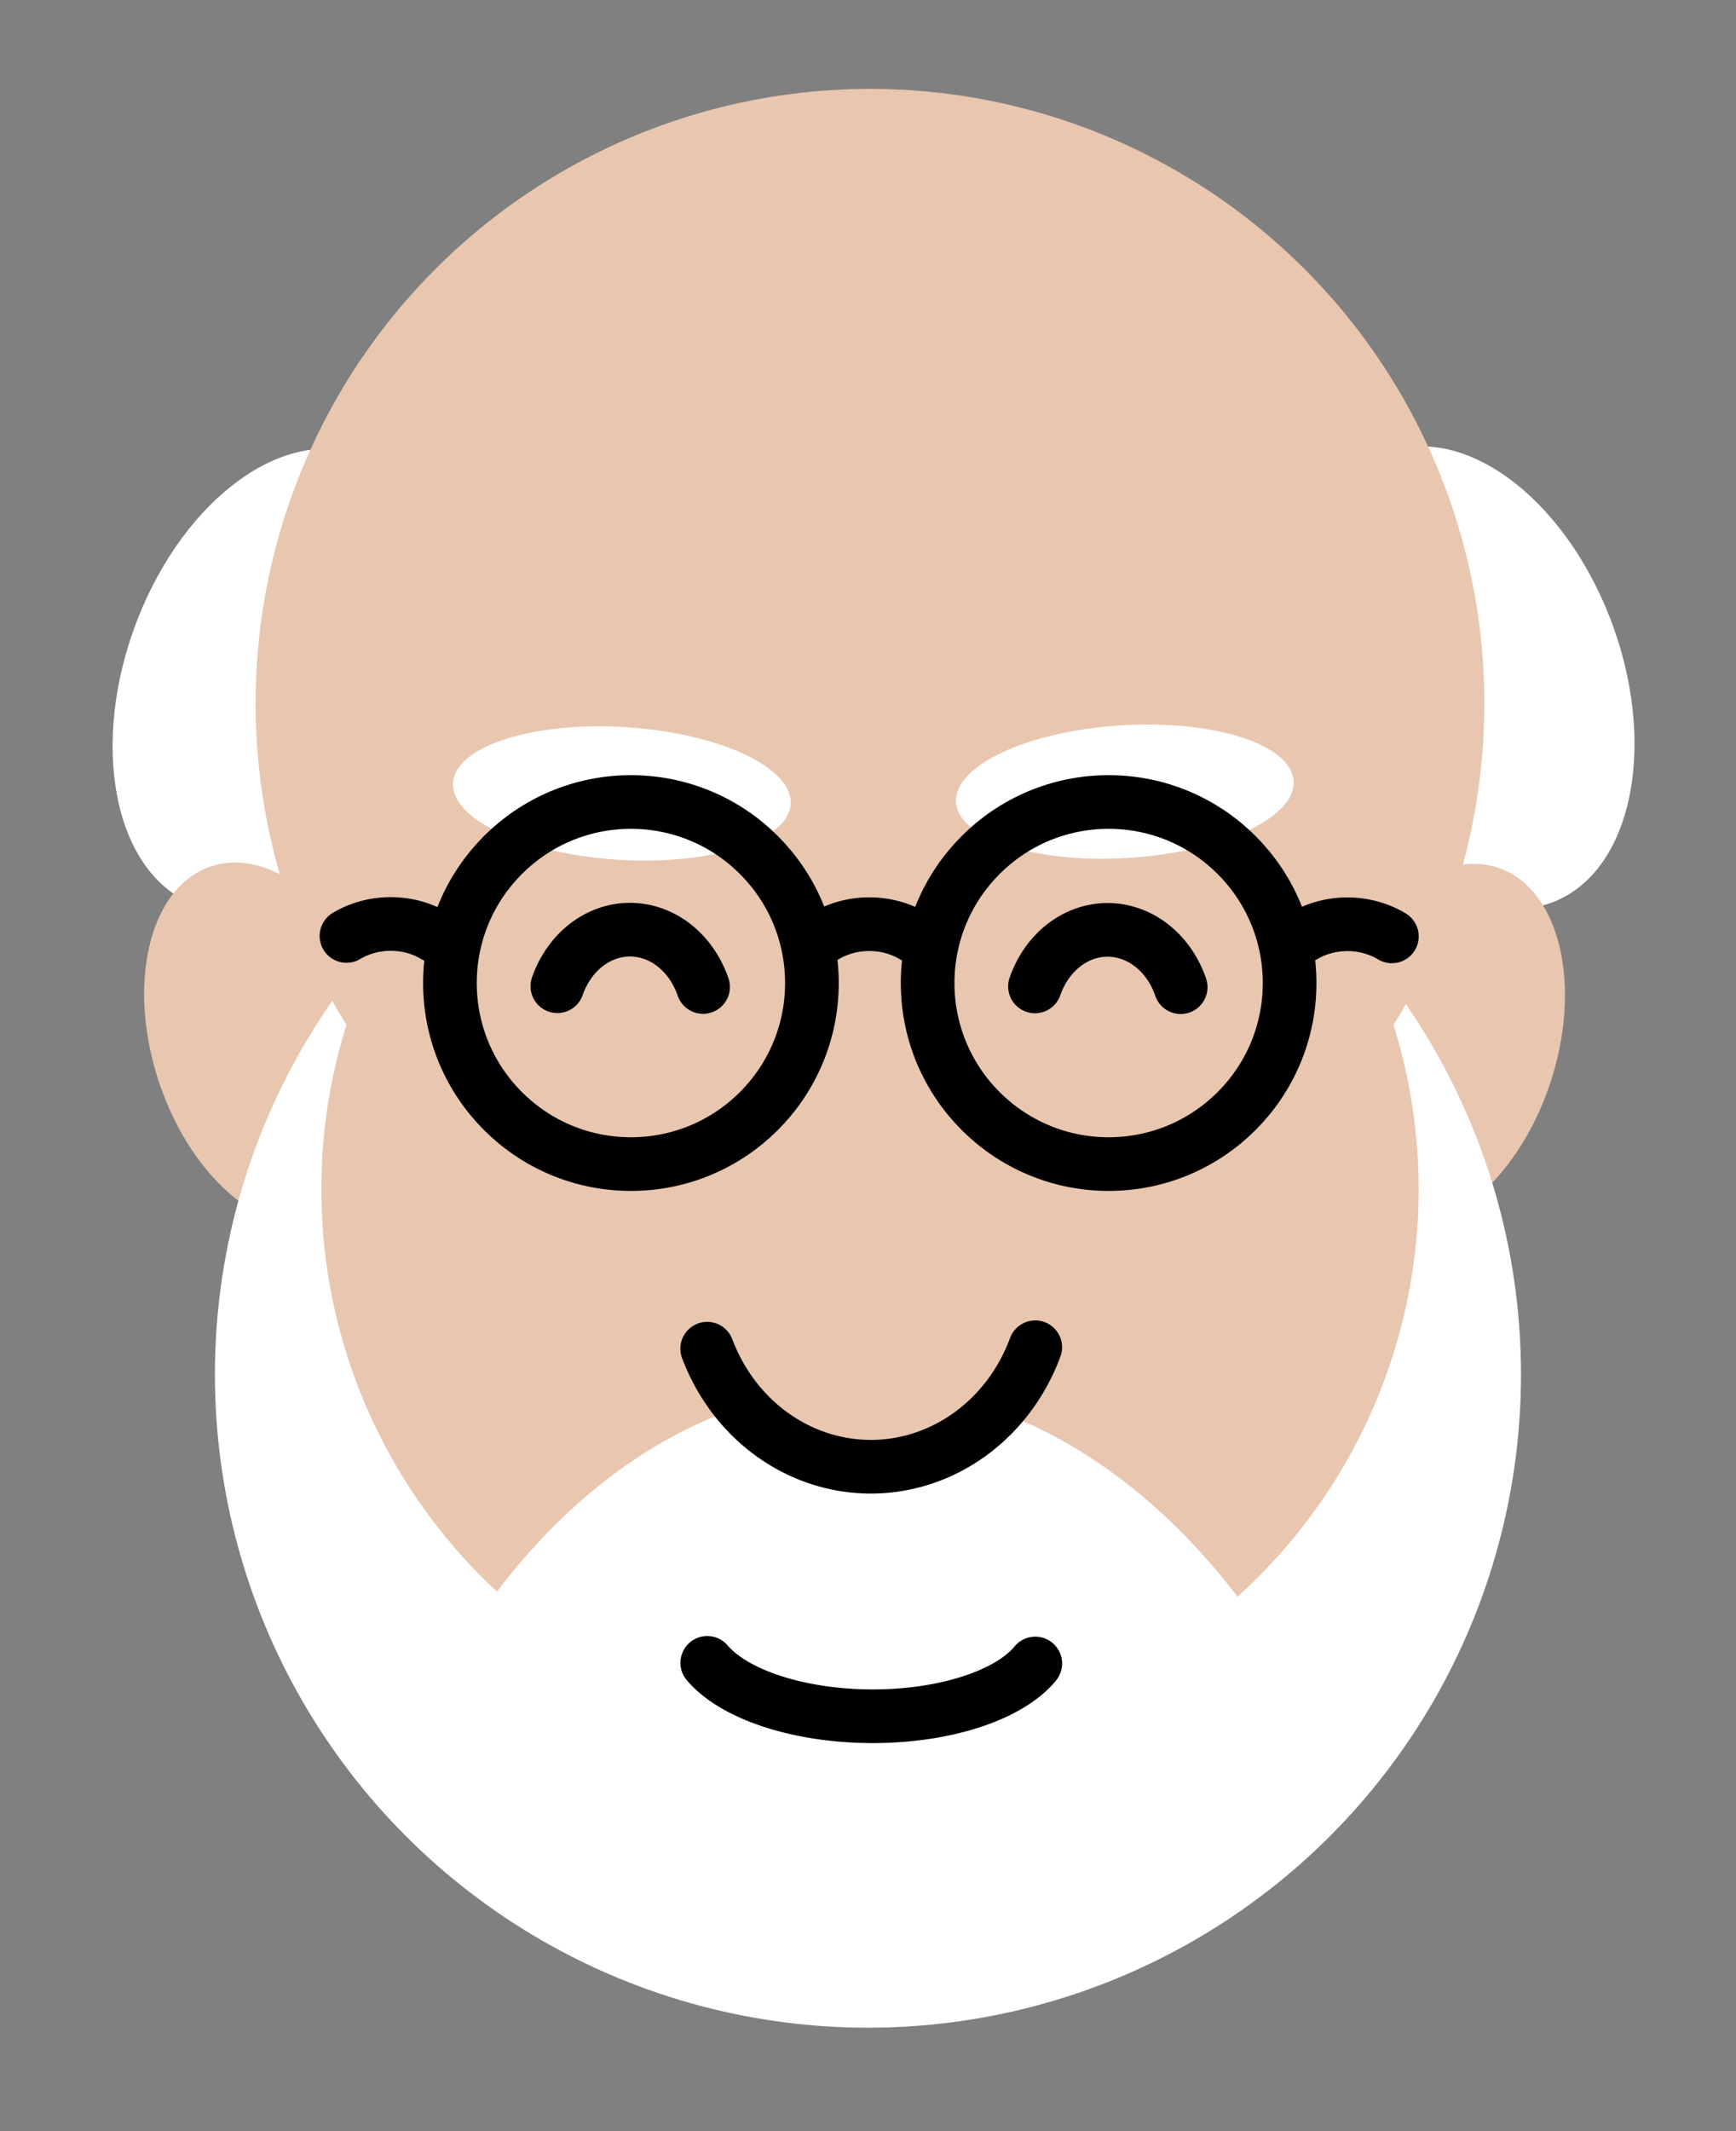
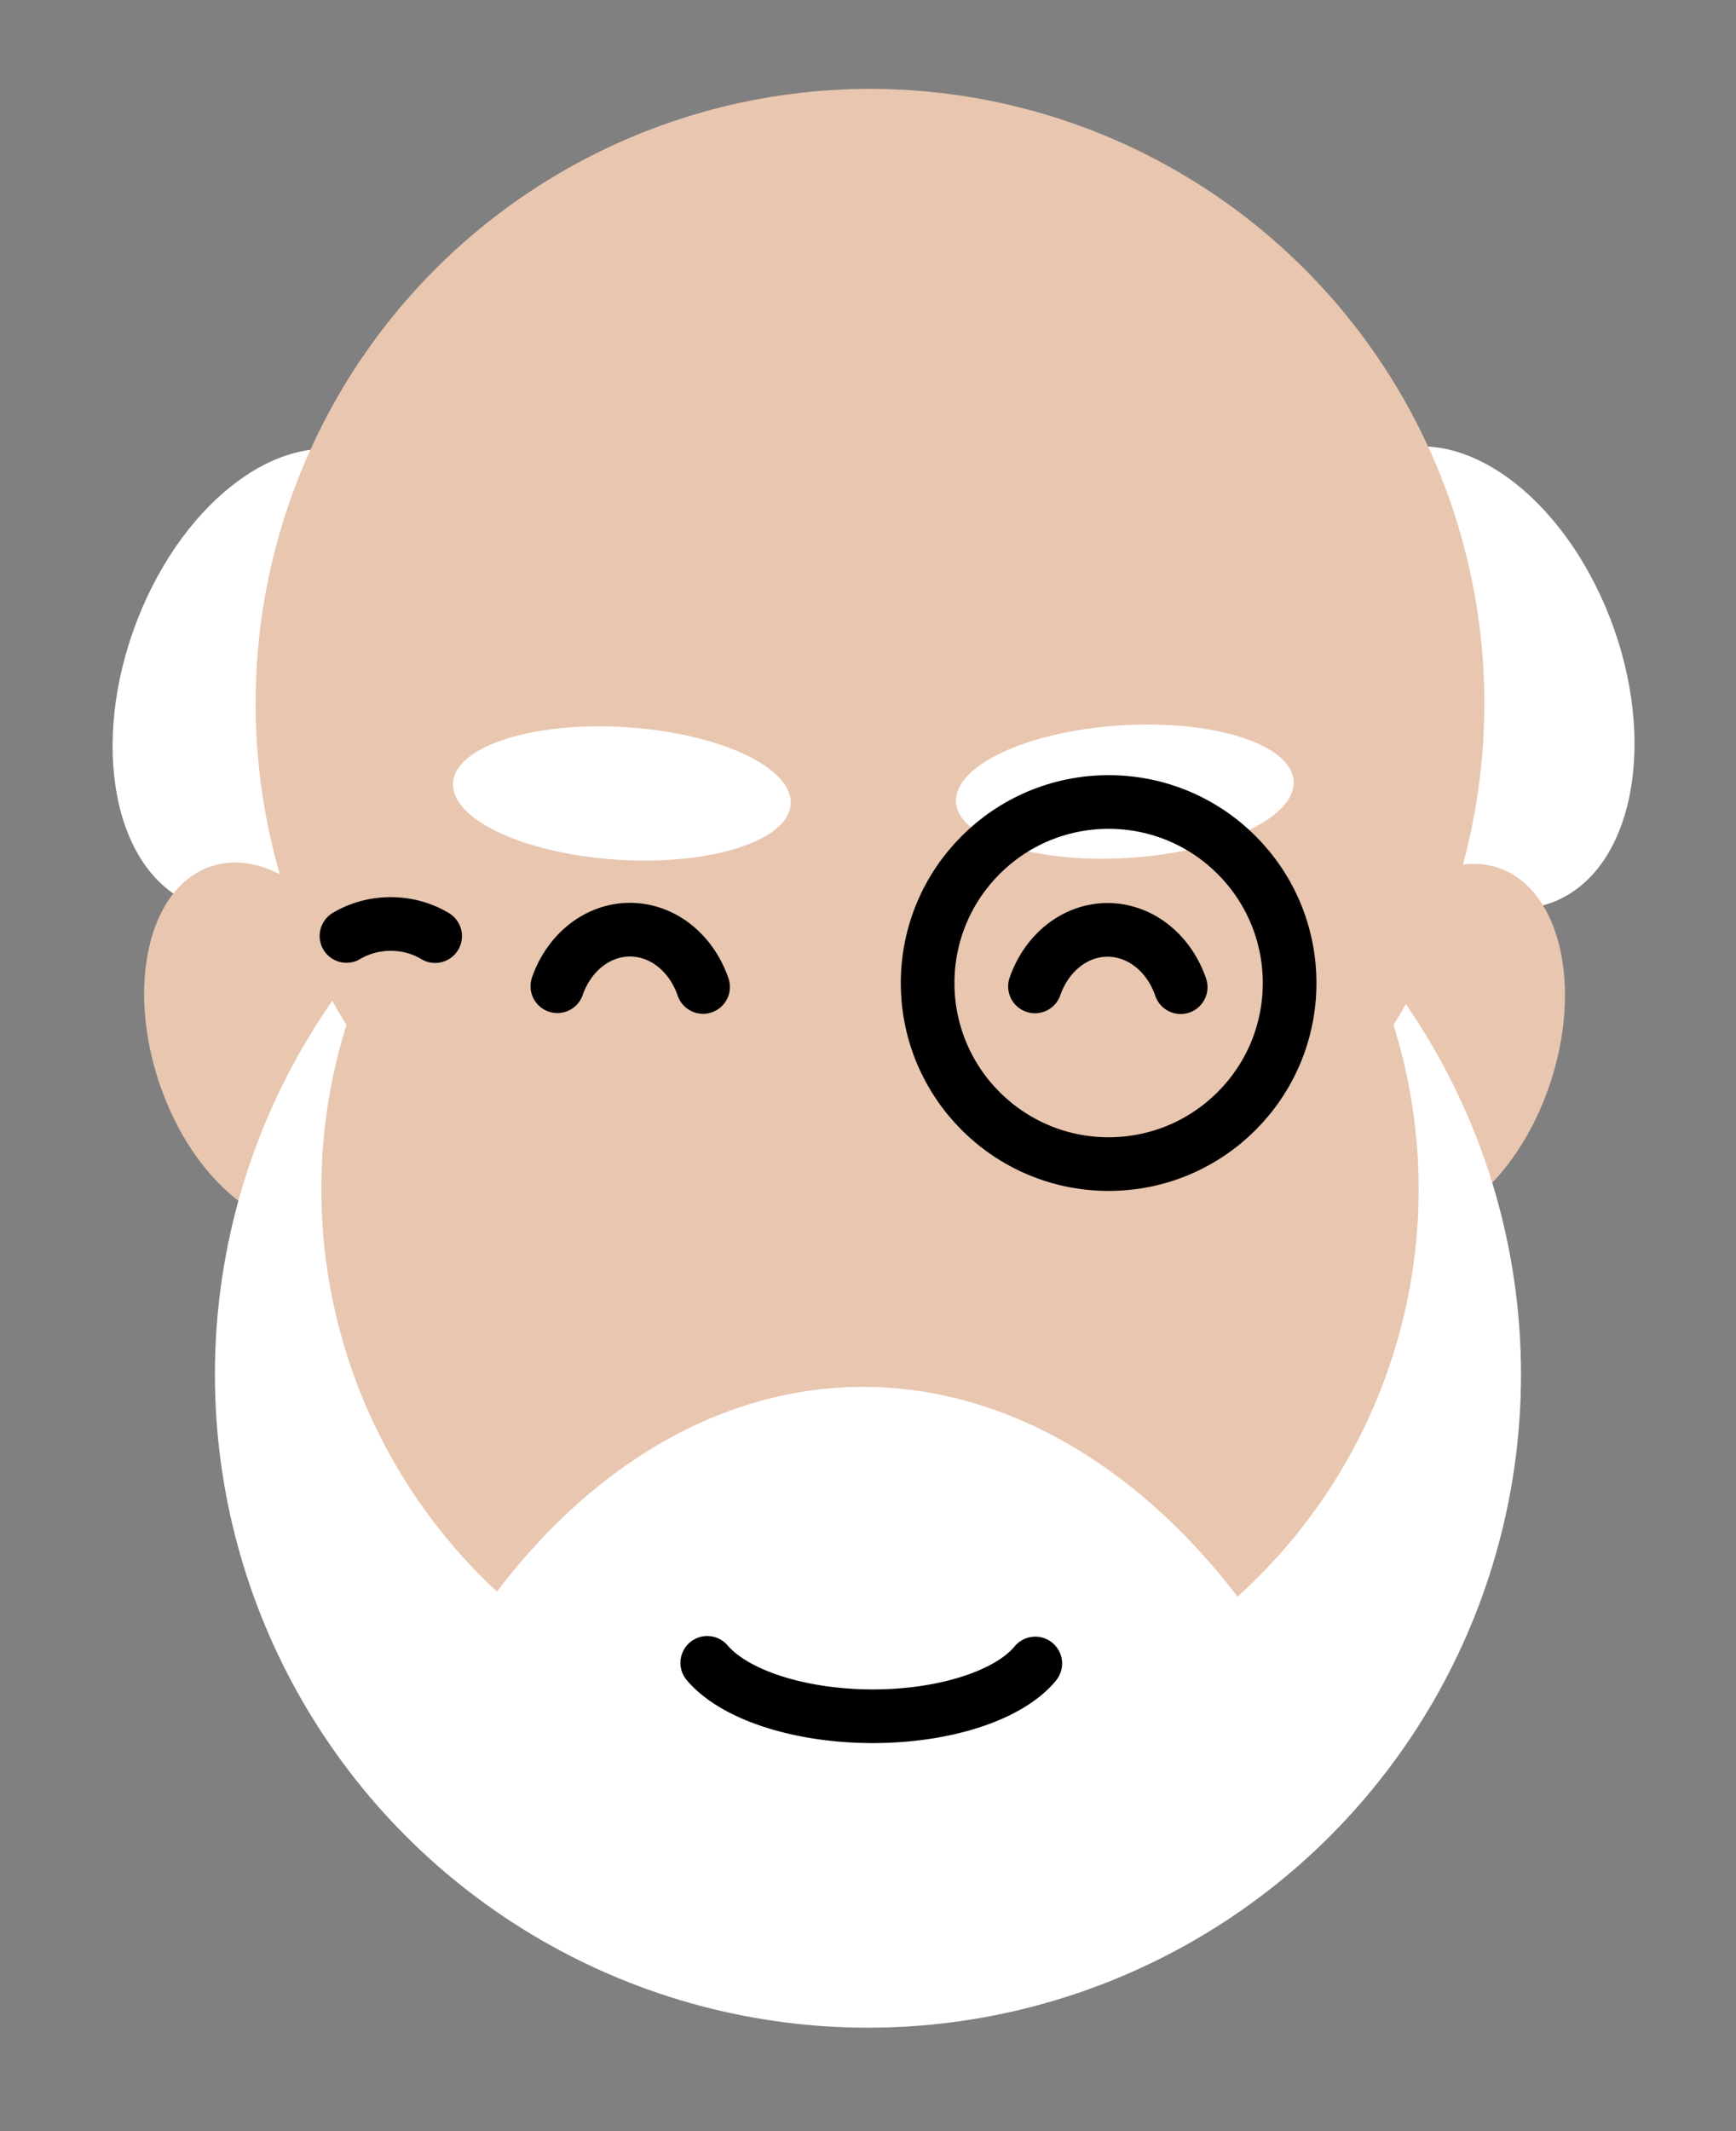
<svg xmlns="http://www.w3.org/2000/svg" width="45.66mm" height="56.041mm" version="1.1" viewBox="0 0 161.79 198.57">
  <rect x="0" y="0" width="161.79" height="198.57" fill="#808080" stroke="none" />
  <g transform="translate(-234.73 -148.16)">
    <ellipse transform="matrix(.362 -.932 .92 .392 0 0)" cx="-92.498" cy="319.67" rx="22.316" ry="14.233" fill="#fff" />
    <ellipse transform="matrix(-.362 -.932 -.92 .392 0 0)" cx="-340.31" cy="-270.09" rx="22.316" ry="14.233" fill="#fff" />
    <ellipse transform="matrix(.323 .947 -.941 .339 0 0)" cx="318.88" cy="-166.72" rx="17.455" ry="10.917" fill="#e9c6af" />
    <ellipse transform="matrix(-.323 .947 .941 .339 0 0)" cx="105.99" cy="428.37" rx="17.455" ry="10.917" fill="#e9c6af" />
    <circle cx="315.62" cy="276.22" r="60.862" fill="#fff" />
    <g transform="matrix(1.186 0 0 1.186 -208.26 -91.85)" fill="#e9c6af">
      <circle cx="441.88" cy="257.63" r="48.278" />
      <circle cx="441.88" cy="295.79" r="43.113" />
    </g>
    <path transform="matrix(-1 .007 -.007 -1 0 0)" d="m-284.98-242.04a7.309 8.42 0 0 1-6.838 5.22 7.309 8.42 0 0 1-6.74-5.386" fill-opacity="0" stroke="#000" stroke-linecap="round" stroke-linejoin="round" stroke-width="5" />
    <path transform="matrix(-1 .007 -.007 -1 0 0)" d="m-329.49-242.37a7.309 8.42 0 0 1-6.838 5.22 7.309 8.42 0 0 1-6.74-5.386" fill-opacity="0" stroke="#000" stroke-linecap="round" stroke-linejoin="round" stroke-width="5" />
    <path transform="matrix(1 -.027 .023 1 0 0)" d="m264.76 319.13a51.653 75.519 0 0 1 43.947-33.419 51.653 75.519 0 0 1 42.974 36.022" fill="#fff" />
-     <path transform="matrix(-1 -.007 -.007 1 0 0)" d="m-302.54 271.7a16.455 17.568 0 0 1-15.396 10.89 16.455 17.568 0 0 1-15.175-11.237" fill="#e9c6af" stroke="#000" stroke-linecap="round" stroke-linejoin="round" stroke-width="5" />
    <ellipse transform="matrix(-.998 -.063 -.063 .998 0 0)" cx="-306.1" cy="203.21" rx="15.767" ry="6.186" fill="#fff" />
    <ellipse transform="matrix(.998 -.063 .063 .998 0 0)" cx="324.91" cy="242.87" rx="15.767" ry="6.186" fill="#fff" />
    <g fill-opacity="0" stroke="#000" stroke-linecap="round" stroke-linejoin="round" stroke-width="5">
-       <circle cx="293.53" cy="239.75" r="16.868" />
-       <path transform="matrix(-1 .007 -.007 -1 0 0)" d="m-309.96-237.55a7.421 6.63 0 0 1-8.262-0.072" />
      <circle cx="338.05" cy="239.75" r="16.868" />
      <path transform="matrix(-1 .007 -.007 -1 0 0)" d="m-265.36-237.22a7.421 6.63 0 0 1-8.262-0.072" />
-       <path transform="matrix(-1 .007 -.007 -1 0 0)" d="m-354.52-237.87a7.421 6.63 0 0 1-8.262-0.072" />
    </g>
    <path transform="matrix(-1 -.007 -.007 1 0 0)" d="m-302.75 300.97a16.455 7.852 0 0 1-15.396 4.867 16.455 7.852 0 0 1-15.175-5.022" fill="none" stroke="#000" stroke-linecap="round" stroke-linejoin="round" stroke-width="5" />
  </g>
</svg>